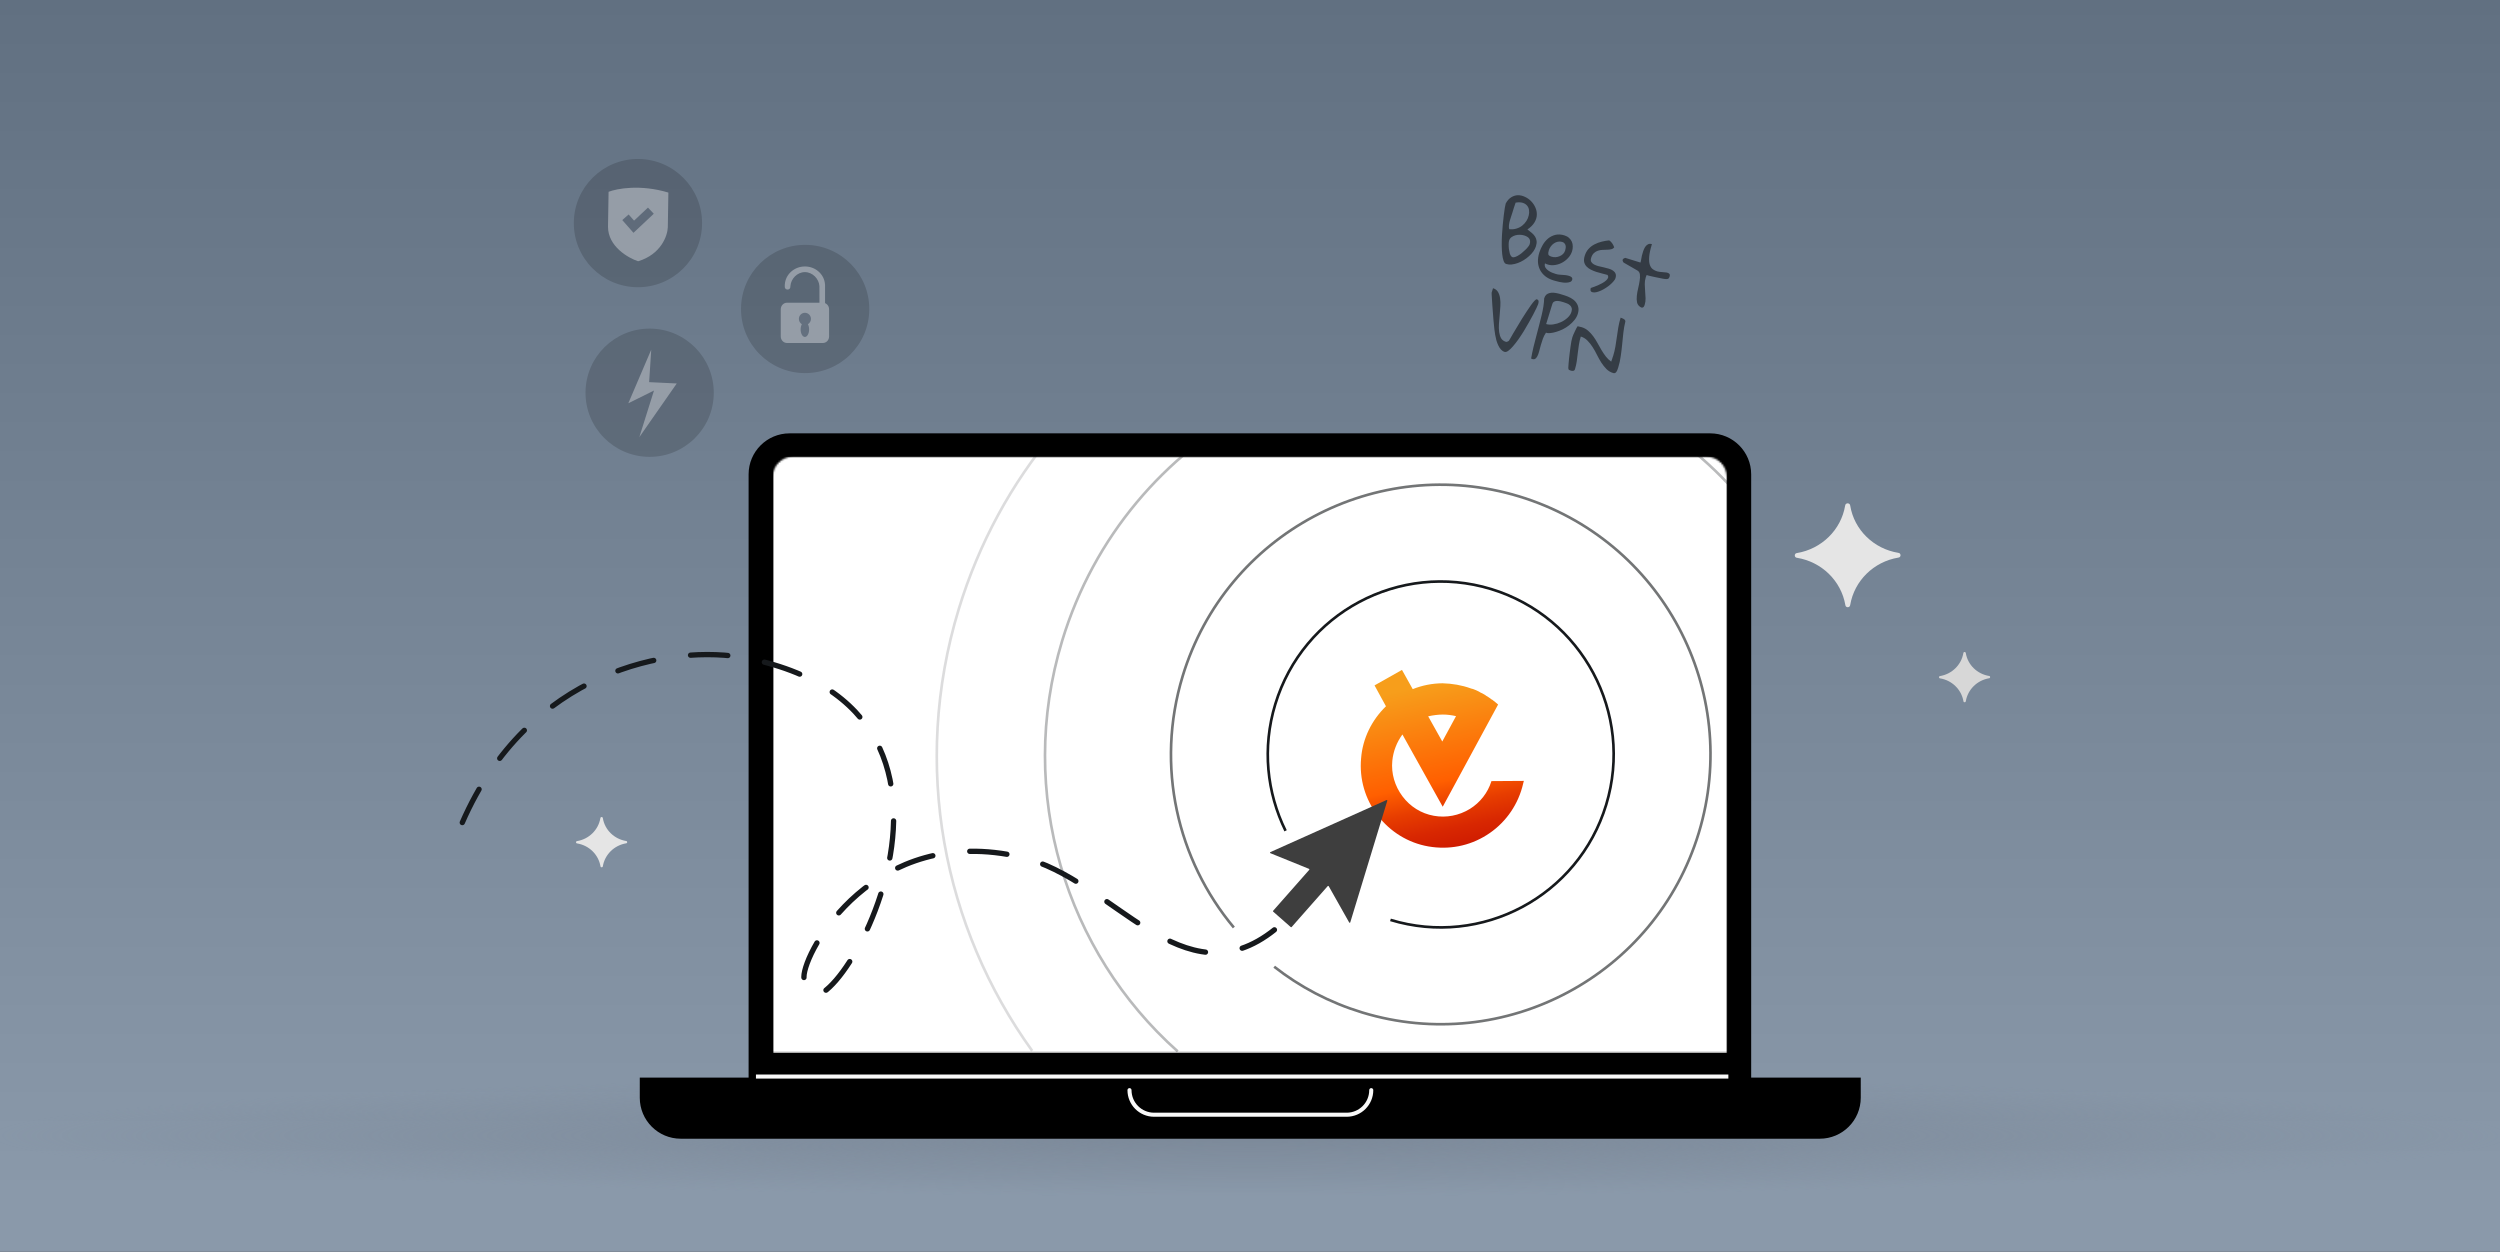
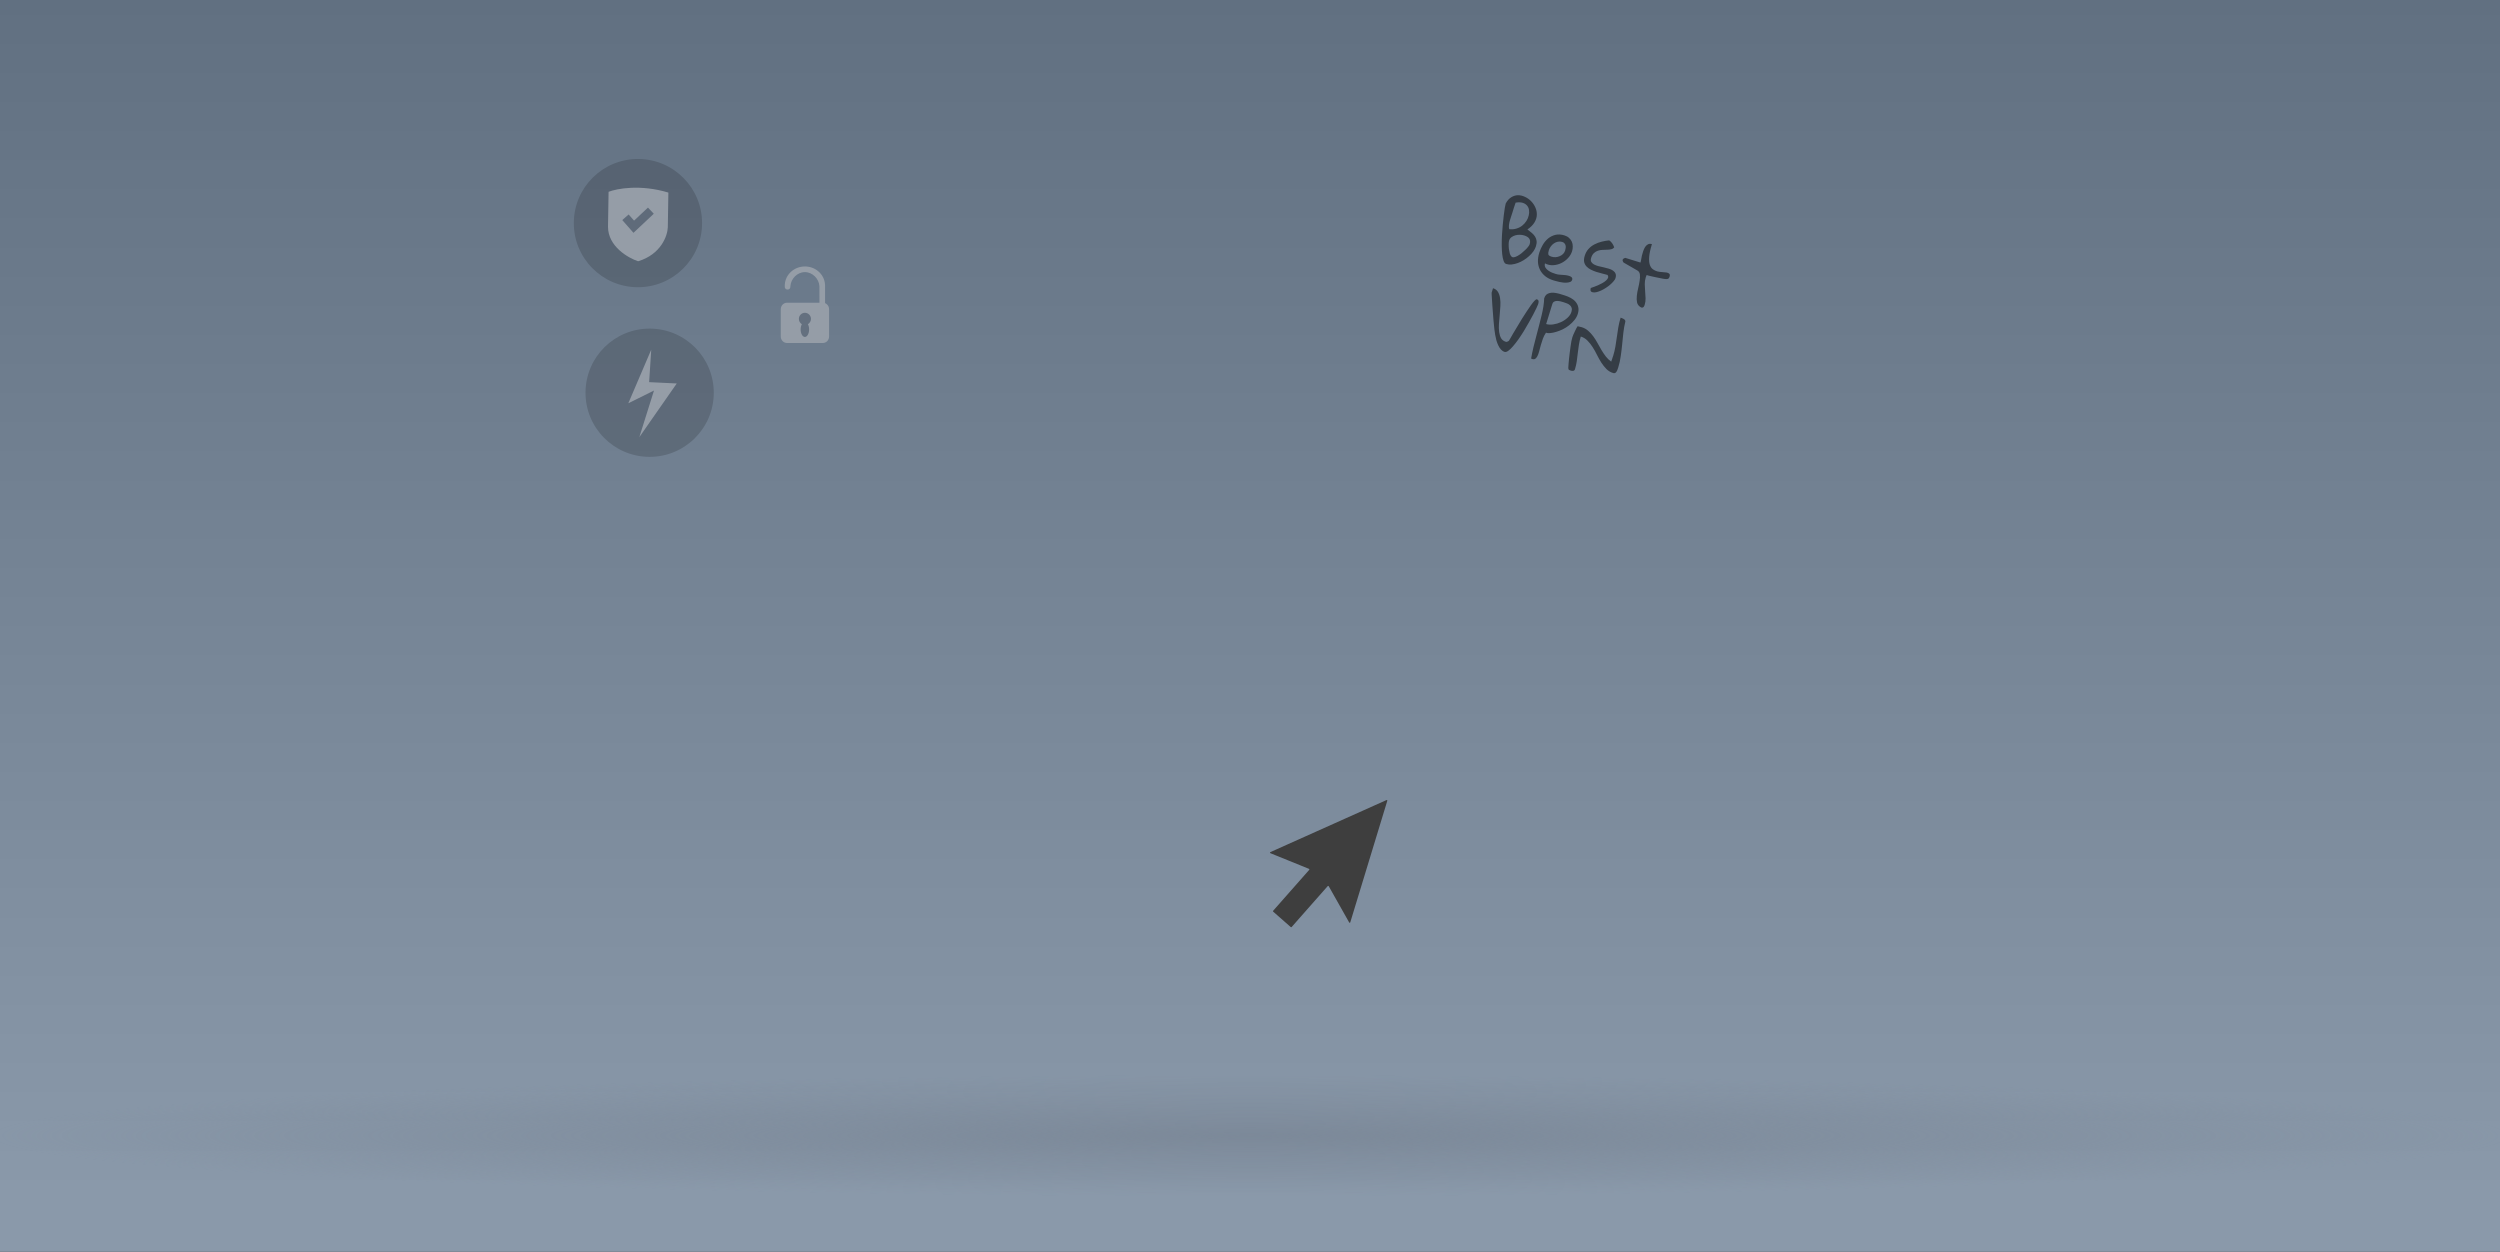
<svg xmlns="http://www.w3.org/2000/svg" width="1400" height="701" viewBox="0 0 1400 701" fill="none">
  <rect x="0" y="0" width="1400" height="701" fill="#333333" stroke="none" />
  <g clip-path="url(#clip0_397_118)">
    <path d="M0 0H1400V701H0V0Z" fill="url(#paint0_linear_397_118)" />
    <path d="M0 602H1400V670H0V602Z" fill="url(#paint1_radial_397_118)" />
    <path d="M843.208 113.952C844.081 112.327 845.124 111.159 846.337 110.446C847.56 109.705 848.807 109.329 850.084 109.319C851.388 109.319 852.675 109.621 853.947 110.23C855.255 110.821 856.403 111.623 857.394 112.643C858.406 113.662 859.22 114.861 859.796 116.177C860.388 117.477 860.665 118.851 860.623 120.296C860.588 121.713 860.152 123.131 859.312 124.548C858.472 125.966 857.15 127.281 855.348 128.496C856.256 129.178 857.092 129.84 857.857 130.478C858.622 131.117 859.219 131.798 859.649 132.521C860.106 133.252 860.387 134.052 860.49 134.922C860.596 135.792 860.472 136.795 860.124 137.929C859.835 138.864 859.358 139.803 858.696 140.747C858.002 141.725 857.196 142.617 856.293 143.406C855.359 144.262 854.344 145.025 853.263 145.685C852.208 146.339 851.089 146.883 849.923 147.309C848.822 147.717 847.675 147.989 846.507 148.119C845.487 148.225 844.457 148.129 843.474 147.836C842.851 147.644 842.363 147.059 842.013 146.082C841.662 145.105 841.404 143.877 841.24 142.398C841.075 140.92 840.984 139.247 840.969 137.38C840.957 135.468 841.002 133.557 841.106 131.648C841.22 129.667 841.369 127.726 841.551 125.826C841.742 123.897 841.931 122.125 842.119 120.508C842.336 118.898 842.53 117.515 842.7 116.356C842.909 115.179 843.077 114.377 843.208 113.952ZM845.103 134.697C844.955 135.178 844.872 135.851 844.854 136.714C844.837 137.597 844.875 138.48 844.969 139.358C845.094 140.265 845.264 141.124 845.479 141.936C845.703 142.719 846.022 143.298 846.434 143.674C846.76 144.023 847.232 144.152 847.85 144.063C848.477 143.946 849.146 143.686 849.86 143.286C850.61 142.865 851.354 142.365 852.09 141.784C852.836 141.177 853.521 140.565 854.145 139.95C854.73 139.418 855.268 138.836 855.752 138.211C856.209 137.638 856.489 137.181 856.594 136.84C856.821 136.104 856.905 135.478 856.847 134.963C856.807 134.446 856.62 133.953 856.308 133.539C855.997 133.116 855.594 132.77 855.13 132.526C854.608 132.235 854.055 132.002 853.482 131.831C852.717 131.604 851.923 131.484 851.124 131.477C850.276 131.457 849.43 131.557 848.61 131.773C847.828 131.997 847.089 132.352 846.425 132.822C845.793 133.288 845.329 133.945 845.103 134.697ZM846.836 119.4C846.68 119.911 846.47 120.544 846.205 121.3C845.95 122.029 845.714 122.794 845.497 123.597C845.281 124.399 845.121 125.219 845.019 126.056C844.915 126.893 844.961 127.652 845.154 128.333C846.623 128.506 847.976 128.395 849.215 128.001C850.482 127.616 851.572 127.051 852.484 126.309C853.409 125.571 854.203 124.682 854.831 123.679C855.424 122.741 855.853 121.708 856.098 120.625C856.353 119.636 856.401 118.604 856.239 117.596C856.105 116.623 855.739 115.796 855.142 115.115C854.553 114.406 853.735 113.89 852.686 113.567C851.636 113.244 850.327 113.212 848.756 113.474C848.687 113.699 848.55 114.093 848.347 114.651C848.173 115.218 847.974 115.808 847.755 116.423L847.203 118.209L846.836 119.4ZM861.994 141.53C862.472 139.984 863.132 138.5 863.961 137.109C864.753 135.749 865.773 134.536 866.975 133.521C868.165 132.56 869.553 131.875 871.04 131.516C872.579 131.152 874.271 131.254 876.113 131.821C877.161 132.144 878.023 132.627 878.693 133.268C879.374 133.882 879.887 134.584 880.234 135.373C880.58 136.162 880.749 137.022 880.742 137.951C880.77 138.874 880.644 139.794 880.368 140.675C879.913 142.138 879.119 143.473 878.051 144.571C876.976 145.733 875.688 146.68 874.258 147.36C872.833 148.041 871.287 148.434 869.71 148.519C868.137 148.59 866.573 148.237 865.183 147.497C864.958 148.326 865.023 149.077 865.374 149.744C865.765 150.392 866.29 150.957 866.948 151.438C867.613 151.924 868.331 152.333 869.087 152.657C869.863 152.958 870.564 153.204 871.186 153.397C871.838 153.598 872.465 153.729 873.068 153.791C873.669 153.852 874.275 153.899 874.887 153.932C875.497 153.965 876.103 154.012 876.704 154.073C877.336 154.144 877.976 154.279 878.628 154.481C878.884 154.559 879.134 154.652 879.38 154.759C879.627 154.865 879.846 155.01 880.038 155.193C880.243 155.354 880.386 155.579 880.446 155.832C880.527 156.105 880.519 156.396 880.423 156.663C880.349 156.921 880.22 157.159 880.044 157.363C879.869 157.566 879.652 157.729 879.409 157.84C878.833 158.076 878.224 158.218 877.603 158.261C876.877 158.333 876.145 158.326 875.42 158.24C874.665 158.129 873.911 158.005 873.16 157.87C872.507 157.729 871.86 157.56 871.22 157.365C870.789 157.258 870.359 157.141 869.932 157.015C868.118 156.456 866.576 155.67 865.304 154.656C864.043 153.616 863.071 152.433 862.395 151.106C861.716 149.715 861.327 148.202 861.251 146.656C861.195 145.025 861.442 143.318 861.994 141.53ZM867.353 140.156C867.046 141.148 866.951 141.911 867.067 142.443C867.21 142.984 867.807 143.415 868.856 143.739C869.592 143.966 870.355 144.062 871.142 144.024C871.923 143.963 872.689 143.774 873.409 143.466C874.153 143.167 874.795 142.745 875.336 142.198C875.878 141.651 876.265 140.995 876.501 140.228C876.634 139.805 876.725 139.351 876.781 138.871C876.864 138.419 876.849 137.954 876.736 137.508C876.64 137.059 876.432 136.642 876.13 136.296C875.868 135.937 875.455 135.669 874.888 135.495C874.073 135.235 873.204 135.191 872.366 135.369C871.573 135.527 870.823 135.852 870.164 136.32C869.487 136.777 868.9 137.353 868.429 138.02C867.952 138.667 867.588 139.389 867.353 140.156ZM890.83 161.266C891.38 161.095 892.042 160.863 892.813 160.575C893.64 160.258 894.458 159.92 895.268 159.562C896.094 159.195 896.887 158.787 897.646 158.339C898.32 157.954 898.947 157.49 899.514 156.959C900.039 156.469 900.379 155.969 900.537 155.458C900.693 154.948 900.57 154.445 900.164 153.947C899.169 153.644 898.163 153.381 897.148 153.156C896.055 152.882 894.968 152.578 893.891 152.245C892.844 151.895 891.822 151.472 890.835 150.978C889.941 150.536 889.132 149.94 888.445 149.218C887.789 148.515 887.332 147.652 887.12 146.715C886.929 145.724 887.034 144.577 887.436 143.273C887.908 141.742 888.616 140.455 889.558 139.411C890.513 138.366 891.647 137.501 892.906 136.857C894.173 136.188 895.518 135.68 896.911 135.344C898.302 134.993 899.717 134.745 901.144 134.6C901.82 135.026 902.392 135.589 902.858 136.293C903.324 136.995 903.687 137.729 903.949 138.491C903.558 139.054 903.012 139.414 902.313 139.57C901.641 139.735 900.884 139.829 900.039 139.847L897.452 139.934C896.565 139.96 895.687 140.113 894.844 140.388C894.017 140.661 893.259 141.11 892.622 141.705C891.941 142.303 891.413 143.211 891.038 144.43C890.758 145.336 890.779 146.073 891.102 146.638C891.424 147.202 891.928 147.683 892.613 148.081C893.395 148.484 894.219 148.8 895.069 149.024C896.022 149.255 896.993 149.478 897.984 149.69C899.002 149.911 899.979 150.165 900.914 150.453C901.858 150.714 902.661 151.085 903.319 151.566C903.985 152.02 904.448 152.582 904.708 153.252C904.995 153.93 904.977 154.793 904.654 155.843C904.514 156.297 904.179 156.829 903.65 157.442C903.148 158.063 902.515 158.706 901.751 159.371C901.025 160.017 900.198 160.63 899.274 161.215C898.378 161.807 897.459 162.317 896.521 162.741C895.669 163.131 894.781 163.434 893.868 163.646C893.037 163.825 892.311 163.819 891.687 163.626C891.092 163.443 890.759 163.108 890.692 162.621C890.651 162.164 890.698 161.705 890.83 161.266ZM908.71 145.406C908.73 145.332 908.766 145.263 908.816 145.206C908.842 145.134 908.879 145.068 908.925 145.007C909.082 144.901 909.309 144.768 909.606 144.612C909.902 144.454 910.079 144.385 910.136 144.401L918.682 147.037C918.821 146.534 918.932 146.023 919.014 145.508C919.138 144.801 919.285 144.024 919.453 143.176C919.65 142.336 919.898 141.482 920.197 140.612C920.465 139.798 920.83 139.019 921.284 138.292C921.738 137.626 922.261 137.135 922.855 136.822C923.485 136.488 924.226 136.452 925.077 136.715C924.194 139.578 923.685 141.935 923.548 143.787C923.413 145.639 923.525 147.133 923.889 148.268C924.282 149.413 924.859 150.26 925.63 150.805C926.382 151.349 927.208 151.745 928.095 151.987C929.002 152.206 929.929 152.336 930.861 152.375C931.793 152.409 932.59 152.484 933.266 152.6C933.973 152.725 934.484 152.962 934.815 153.311C935.145 153.631 935.191 154.189 934.95 154.983C934.77 155.578 934.499 155.96 934.138 156.128C933.793 156.304 933.221 156.345 932.425 156.251C932.184 156.209 931.778 156.148 931.222 156.068C930.696 155.967 930.095 155.844 929.418 155.7C928.757 155.555 928.035 155.413 927.269 155.271C926.517 155.1 925.81 154.942 925.137 154.799C924.467 154.655 923.859 154.514 923.312 154.375L922.121 154.009C922.076 154.15 921.989 154.387 921.855 154.718C921.764 154.938 921.68 155.161 921.603 155.386C921.22 156.629 921.041 157.926 921.072 159.226C921.11 160.51 921.177 161.804 921.272 163.106C921.397 164.417 921.478 165.714 921.516 167C921.554 168.285 921.379 169.568 920.997 170.797C920.921 171.039 920.818 171.273 920.69 171.493C920.59 171.715 920.434 171.907 920.238 172.052C920.045 172.196 919.809 172.271 919.567 172.265C919.306 172.309 918.984 172.193 918.602 171.921C917.613 171.306 916.992 170.446 916.743 169.346C916.52 168.253 916.478 167.03 916.617 165.675C916.762 164.292 917.016 162.866 917.377 161.394C917.738 159.921 918.012 158.532 918.197 157.223C918.42 155.895 918.469 154.73 918.342 153.729C918.225 152.699 917.758 151.951 916.94 151.482L909.309 147.08C909.197 147.046 909.061 146.88 908.905 146.584C908.795 146.366 908.71 146.137 908.649 145.9C908.64 145.824 908.648 145.747 908.674 145.675C908.665 145.583 908.677 145.491 908.71 145.406ZM836.088 161.397C837.336 161.78 838.256 162.469 838.851 163.458C839.447 164.449 839.843 165.627 840.043 166.992C840.252 168.328 840.305 169.82 840.203 171.464C840.104 173.134 839.978 174.803 839.824 176.468C839.677 178.132 839.537 179.796 839.403 181.461C839.305 182.947 839.344 184.44 839.519 185.919C839.719 187.286 840.089 188.454 840.627 189.428C841.201 190.381 842.098 191.045 843.317 191.421C843.391 191.439 843.467 191.447 843.543 191.444C843.609 191.433 843.689 191.426 843.782 191.424C843.904 191.43 844.114 191.355 844.41 191.199C844.715 191.014 844.909 190.887 844.992 190.82C845.093 190.695 845.351 190.262 845.765 189.521C846.18 188.78 846.716 187.843 847.376 186.711C848.063 185.589 848.827 184.318 849.667 182.902C850.507 181.485 851.367 180.058 852.244 178.621C853.159 177.164 854.055 175.765 854.934 174.421C855.725 173.194 856.547 171.988 857.4 170.804C858.156 169.764 858.808 168.957 859.357 168.381C859.945 167.786 860.366 167.529 860.621 167.607C860.961 167.712 861.207 167.865 861.362 168.068C861.517 168.271 861.603 168.5 861.618 168.752C861.633 169.005 861.61 169.277 861.552 169.57C861.502 169.833 861.438 170.093 861.359 170.349C861.227 170.774 860.911 171.499 860.409 172.524C859.838 173.751 859.232 174.962 858.592 176.154C857.814 177.661 856.998 179.148 856.146 180.614C855.225 182.264 854.272 183.895 853.288 185.507C852.318 187.087 851.297 188.636 850.228 190.151C849.291 191.473 848.291 192.75 847.232 193.977C846.309 195.059 845.432 195.89 844.601 196.472C843.806 197.034 843.127 197.228 842.56 197.054C841.779 196.808 841.082 196.351 840.544 195.734C839.941 195.052 839.44 194.286 839.057 193.459C838.626 192.54 838.265 191.589 837.979 190.614C837.717 189.591 837.491 188.558 837.303 187.519C837.148 186.509 837.01 185.549 836.885 184.643C836.774 183.86 836.691 183.073 836.636 182.284C836.559 181.423 836.46 180.383 836.339 179.167C836.254 177.93 836.155 176.641 836.039 175.303C835.953 173.973 835.852 172.638 835.737 171.299C835.66 169.94 835.58 168.736 835.501 167.687C835.429 166.61 835.376 165.723 835.341 165.03C835.307 164.337 835.298 163.962 835.316 163.904L836.088 161.397ZM864.733 167.105C865.003 166.225 865.382 165.55 865.869 165.08C866.375 164.623 866.986 164.299 867.649 164.139C868.338 163.944 869.054 163.866 869.768 163.907C870.534 163.956 871.294 164.066 872.043 164.235C872.833 164.387 873.579 164.585 874.28 164.832L876.235 165.435C877.397 165.792 878.525 166.264 879.618 166.849C880.71 167.434 881.608 168.147 882.311 168.984C883.049 169.839 883.566 170.861 883.816 171.962C884.094 173.071 884.014 174.335 883.579 175.753C883.175 177.036 882.523 178.227 881.659 179.258C880.778 180.353 879.771 181.34 878.658 182.199C877.547 183.071 876.347 183.825 875.079 184.448C873.808 185.049 872.575 185.522 871.381 185.868C870.216 186.224 869.123 186.445 868.103 186.534C867.111 186.632 866.33 186.548 865.761 186.279C865.053 187.332 864.47 188.465 864.023 189.653C863.586 190.868 863.192 192.097 862.84 193.339C862.513 194.496 862.202 195.658 861.906 196.824C861.631 197.918 861.286 198.837 860.871 199.578C860.493 200.299 860.03 200.792 859.483 201.058C858.945 201.296 858.258 201.209 857.422 200.797C857.792 198.682 858.223 196.579 858.714 194.489C859.238 192.385 859.773 190.3 860.316 188.233C860.86 186.164 861.388 184.154 861.896 182.2C862.443 180.227 862.915 178.34 863.315 176.539C863.743 174.746 864.08 173.05 864.325 171.449C864.57 169.848 864.705 168.401 864.733 167.105ZM875.577 169.236C875.051 169.077 874.522 168.929 873.989 168.793C873.362 168.63 872.718 168.541 872.07 168.528C871.482 168.49 870.896 168.615 870.376 168.891C869.865 169.136 869.501 169.614 869.281 170.323L865.848 181.464C867.01 181.821 868.34 181.889 869.836 181.668C871.325 181.448 872.774 181.017 874.141 180.387C875.492 179.771 876.738 178.945 877.83 177.939C878.914 176.939 879.64 175.843 880.007 174.653C880.277 173.773 880.317 173.041 880.126 172.453C879.962 171.875 879.638 171.356 879.191 170.955C878.726 170.522 878.183 170.181 877.591 169.95C876.957 169.692 876.285 169.454 875.577 169.236ZM878.245 206.049C878.272 205.56 878.317 204.861 878.38 203.949C878.472 203.047 878.562 202.05 878.649 200.959C878.767 199.878 878.896 198.754 879.037 197.587C879.189 196.392 879.341 195.244 879.494 194.142C879.655 193.013 879.816 191.991 879.972 191.077C880.168 190.143 880.353 189.393 880.527 188.827C880.605 188.572 880.769 188.141 881.019 187.535C881.267 186.929 881.552 186.303 881.875 185.658C882.199 185.013 882.495 184.406 882.764 183.836C883.06 183.275 883.285 182.895 883.44 182.695C883.535 182.692 883.681 182.722 883.879 182.784C884.106 182.853 884.338 182.908 884.572 182.95C884.837 183 885.068 183.056 885.267 183.117C885.501 183.159 885.662 183.192 885.748 183.219C887.082 183.624 888.315 184.305 889.368 185.219C890.42 186.134 891.373 187.171 892.225 188.335C893.101 189.534 893.896 190.79 894.605 192.095C895.34 193.438 896.082 194.754 896.834 196.041C897.589 197.299 898.411 198.516 899.296 199.686C900.146 200.774 901.155 201.729 902.288 202.518L902.485 201.879C902.61 201.577 902.724 201.255 902.829 200.914L903.116 199.979C903.241 199.677 903.325 199.454 903.369 199.312C903.91 197.563 904.335 195.781 904.64 193.977C904.938 192.206 905.207 190.427 905.448 188.639C905.688 186.85 905.957 185.071 906.255 183.301C906.562 181.501 906.994 179.694 907.552 177.88C907.751 177.942 907.988 178.03 908.263 178.146C908.574 178.242 908.874 178.381 909.159 178.561C909.454 178.714 909.702 178.914 909.905 179.164C910.01 179.275 910.091 179.407 910.142 179.551C910.194 179.695 910.216 179.848 910.205 180.001C909.684 182.107 909.305 184.246 909.07 186.403C908.837 188.566 908.615 190.748 908.403 192.948C908.199 195.124 907.934 197.294 907.608 199.454C907.327 201.568 906.871 203.655 906.244 205.693C906.121 206.09 905.985 206.482 905.835 206.87C905.708 207.287 905.523 207.685 905.285 208.051C905.087 208.393 904.834 208.657 904.529 208.842C904.224 209.027 903.844 209.05 903.391 208.91C901.967 208.485 900.669 207.718 899.611 206.674C898.532 205.559 897.566 204.342 896.726 203.038C895.841 201.635 895.028 200.188 894.291 198.703C893.573 197.207 892.759 195.759 891.855 194.367C891.029 193.054 890.062 191.835 888.972 190.731C887.943 189.672 886.661 188.892 885.247 188.466C884.77 190.002 884.411 191.572 884.172 193.163C883.953 194.681 883.748 196.201 883.559 197.723C883.397 199.25 883.207 200.775 882.988 202.295C882.777 203.784 882.445 205.264 881.991 206.738C881.824 207.277 881.513 207.584 881.055 207.661C880.625 207.745 880.183 207.718 879.73 207.578C879.374 207.469 879.027 207.331 878.693 207.164C878.407 206.984 878.259 206.613 878.245 206.049Z" fill="black" fill-opacity="0.51" />
-     <path d="M450.578 208.941C470.41 209.111 486.625 193.171 486.795 173.339C486.964 153.507 471.025 137.292 451.192 137.123C431.36 136.953 415.146 152.893 414.976 172.725C414.806 192.557 430.746 208.771 450.578 208.941Z" fill="black" fill-opacity="0.16" />
    <path d="M356.942 160.849C376.774 161.018 392.988 145.079 393.158 125.246C393.327 105.414 377.388 89.2 357.556 89.03C337.724 88.861 321.509 104.8 321.339 124.632C321.17 144.464 337.109 160.679 356.942 160.849Z" fill="black" fill-opacity="0.16" />
    <path d="M373.974 127.302L374.289 107.845C358.673 103.12 345.462 105.588 340.809 107.413L340.482 127.004C340.514 138.016 351.74 144.461 357.349 146.307C370.221 142.403 373.795 132.01 373.974 127.302Z" fill="#959DA7" />
    <path d="M350.258 121.667L354.911 126.97L364.488 117.97" stroke="#5F6B7A" stroke-width="4.751" />
    <path d="M458.873 160.226L458.902 171.777H462.029V159.301H462.001C461.657 153.661 456.749 149.221 450.751 149.221C444.754 149.221 439.847 153.688 439.503 159.301H439.475V160.689C439.475 161.507 440.162 162.161 441.024 162.161H441.052C441.914 162.161 442.602 161.507 442.602 160.689V160.226H442.631C442.889 156.168 446.419 152.381 450.751 152.381C455.085 152.409 458.615 156.168 458.873 160.226Z" fill="#959DA7" />
    <path d="M460.794 192.077H440.718C438.788 192.077 437.223 190.425 437.223 188.394V173.204C437.223 171.173 438.788 169.521 440.718 169.521H460.794C462.723 169.521 464.289 171.173 464.289 173.204V188.394C464.317 190.425 462.752 192.077 460.794 192.077Z" fill="#959DA7" />
    <path d="M454.137 178.599C454.137 176.685 452.61 175.16 450.755 175.16C448.871 175.16 447.371 176.713 447.371 178.599C447.372 179.195 447.525 179.78 447.816 180.3C448.108 180.819 448.527 181.255 449.035 181.566C448.627 182.315 448.354 183.341 448.354 184.478C448.354 186.808 449.417 188.694 450.728 188.694C452.037 188.694 453.101 186.808 453.101 184.478C453.101 183.341 452.856 182.315 452.419 181.566C453.456 180.928 454.137 179.847 454.137 178.599Z" fill="#64707F" />
    <path d="M363.494 255.841C383.326 256.011 399.541 240.071 399.711 220.239C399.88 200.407 383.941 184.193 364.108 184.023C344.276 183.853 328.062 199.793 327.892 219.625C327.723 239.457 343.662 255.672 363.494 255.841Z" fill="black" fill-opacity="0.16" />
    <path d="M364.696 195.814L351.854 225.832L366.235 218.699L358.03 244.791L378.983 214.745L363.515 214.004L364.696 195.814Z" fill="#959DA7" />
    <g clip-path="url(#clip1_397_118)">
      <path d="M358.273 603.449H1042.02V614.732C1042.02 627.405 1031.75 637.678 1019.07 637.678H381.219C368.547 637.678 358.273 627.405 358.273 614.732V603.449Z" fill="black" />
      <path d="M632.518 610.481C632.518 618.085 638.681 624.248 646.285 624.248H754.132C761.736 624.248 767.899 618.085 767.899 610.481" stroke="#F9F9F9" stroke-width="2.276" stroke-linecap="round" />
      <path d="M419.217 265.623C419.217 252.95 429.49 242.677 442.163 242.677H957.711C970.384 242.677 980.658 252.95 980.658 265.623V604.17H419.217V265.623Z" fill="black" />
      <mask id="mask0_397_118" style="mask-type:alpha" maskUnits="userSpaceOnUse" x="432" y="255" width="536" height="335">
        <path d="M432.703 267.194C432.703 260.857 437.84 255.721 444.176 255.721H955.538C961.875 255.721 967.011 260.857 967.011 267.194V589.663H432.703V267.194Z" fill="#1EBFBF" />
      </mask>
      <g mask="url(#mask0_397_118)">
        <path d="M967.306 255.72H432.998V589.663H967.306V255.72Z" fill="white" />
-         <path opacity="0.15" d="M1015.66 613.328C1043.03 583.293 1064.33 546.846 1076.93 505.374C1122.26 356.239 1038.1 198.596 888.966 153.27C739.832 107.944 582.189 192.098 536.863 341.233C510.223 428.883 528.309 519.473 578.026 588.471" stroke="#16191C" stroke-width="1.491" />
+         <path opacity="0.15" d="M1015.66 613.328C1043.03 583.293 1064.33 546.846 1076.93 505.374C1122.26 356.239 1038.1 198.596 888.966 153.27C739.832 107.944 582.189 192.098 536.863 341.233" stroke="#16191C" stroke-width="1.491" />
        <path opacity="0.3" d="M659.518 588.788C596.989 533.094 568.879 444.165 594.828 358.787C630.409 241.715 754.16 175.654 871.231 211.235C988.303 246.816 1054.36 370.567 1018.78 487.638C1010.8 513.908 998.376 537.61 982.584 558.171" stroke="#16191C" stroke-width="1.491" />
-         <path opacity="0.6" d="M690.95 519.411C659.405 481.63 646.923 429.19 662.305 378.581C686.561 298.774 770.921 253.74 850.727 277.996C930.535 302.251 975.568 386.611 951.313 466.418C927.058 546.226 842.699 591.259 762.891 567.004C744.446 561.398 727.857 552.582 713.553 541.353" stroke="#16191C" stroke-width="1.491" />
        <path d="M778.651 515.149C829.818 530.7 883.905 501.828 899.456 450.659C915.008 399.491 886.134 345.405 834.967 329.854C783.799 314.303 729.713 343.176 714.161 394.343C706.721 418.823 709.45 443.973 719.923 465.25" stroke="#16191C" stroke-width="1.491" />
      </g>
      <path d="M423.33 602.867H967.884" stroke="#F9F9F9" stroke-width="2.276" />
-       <path d="M258.887 460.633C295.658 376.159 374.927 359.858 418.891 368.705C581.878 401.501 450.196 606.463 450.196 547.095C450.196 532.684 489.453 460.633 571.94 480.012C623.511 492.129 662.18 562.141 714.056 520.414" stroke="#16191C" stroke-width="2.981" stroke-linecap="round" stroke-linejoin="round" stroke-dasharray="20.87 20.87" />
      <path d="M1006.31 312.37C1004.68 312.241 1004.67 309.857 1006.3 309.709C1020.13 307.399 1030.98 296.731 1033.28 283.165C1033.43 281.436 1035.96 281.431 1036.12 283.159C1038.35 296.716 1049.23 307.339 1063.07 309.592C1064.7 309.734 1064.71 312.119 1063.08 312.254C1049.25 314.563 1038.41 325.232 1036.11 338.797C1035.96 340.454 1033.53 340.46 1033.39 338.803C1031.03 325.247 1020.15 314.623 1006.31 312.37Z" fill="#E5E5E5" />
      <path d="M1086.41 379.884C1085.63 379.822 1085.62 378.667 1086.41 378.596C1093.11 377.477 1098.36 372.31 1099.48 365.74C1099.55 364.904 1100.77 364.9 1100.85 365.738C1101.93 372.303 1107.2 377.448 1113.91 378.539C1114.7 378.608 1114.7 379.762 1113.91 379.828C1107.21 380.947 1101.96 386.114 1100.85 392.682C1100.77 393.485 1099.6 393.488 1099.53 392.686C1098.39 386.12 1093.12 380.975 1086.41 379.884Z" fill="#D7D7D7" />
      <path d="M323.156 472.309C322.366 472.246 322.364 471.093 323.153 471.021C329.852 469.902 335.102 464.735 336.216 458.165C336.292 457.328 337.515 457.326 337.594 458.163C338.672 464.729 343.944 469.873 350.647 470.964C351.436 471.033 351.439 472.187 350.65 472.253C343.951 473.372 338.701 478.538 337.587 485.108C337.514 485.91 336.341 485.913 336.271 485.111C335.131 478.546 329.859 473.4 323.156 472.309Z" fill="#E5E5E5" />
      <path d="M835.145 437.608C833.144 443.957 828.907 449.39 823.171 452.97C817.064 456.739 809.826 458.092 802.943 456.835C795.873 455.578 789.714 451.707 785.401 445.959C781.088 440.211 778.996 433.144 779.691 426.058C780.212 420.65 782.222 415.605 785.351 411.298L807.925 451.769C818.202 432.691 828.664 413.612 838.94 394.534C838.005 393.609 836.885 392.871 835.764 391.947C835.576 391.762 835.576 391.762 835.391 391.763C834.644 391.209 833.71 390.47 832.777 389.918C832.591 389.919 832.589 389.732 832.404 389.734C832.217 389.549 831.844 389.365 831.657 389.18C830.724 388.627 829.791 388.074 828.859 387.708C828.672 387.523 828.486 387.524 828.299 387.339C827.181 386.788 826.062 386.236 824.944 385.871C824.759 385.872 824.572 385.687 824.2 385.69C824.014 385.691 823.827 385.506 823.641 385.507C818.612 383.678 813.217 382.783 807.827 382.633C802.067 382.672 796.314 383.829 791.125 385.915L785.106 375.147L769.742 383.824L776.139 395.52C768.201 403.215 763.068 413.499 762.215 424.686C761.177 436.06 764.415 447.593 771.537 456.675C778.475 465.76 788.552 472.027 799.9 474C811.249 475.972 822.755 473.844 832.561 467.628C842.183 461.599 849.365 452.046 852.448 440.844C852.812 439.724 852.989 438.418 853.353 437.298L835.143 437.421L835.145 437.608ZM807.946 400.149C810.362 400.133 812.965 400.488 815.385 401.031C812.815 405.707 810.247 410.569 807.677 415.246L799.777 401.137C802.374 400.56 805.159 400.168 807.946 400.149Z" fill="url(#paint2_linear_397_118)" />
    </g>
    <path d="M755.537 516.572C755.683 516.832 756.068 516.789 756.155 516.505L776.884 448.441C776.969 448.163 776.687 447.915 776.422 448.033L711.415 477.172C711.143 477.294 711.15 477.682 711.425 477.793L733.053 486.563C733.269 486.651 733.334 486.926 733.18 487.1L712.95 510.041C712.827 510.181 712.841 510.395 712.981 510.518L722.83 519.171C722.97 519.294 723.184 519.281 723.306 519.141L743.534 496.207C743.688 496.032 743.968 496.061 744.083 496.264L755.537 516.572Z" fill="#3E3E3E" />
  </g>
  <defs>
    <linearGradient id="paint0_linear_397_118" x1="700" y1="0" x2="700" y2="668.795" gradientUnits="userSpaceOnUse">
      <stop stop-color="#617081" />
      <stop offset="1" stop-color="#8A99AA" />
    </linearGradient>
    <radialGradient id="paint1_radial_397_118" cx="0" cy="0" r="1" gradientUnits="userSpaceOnUse" gradientTransform="translate(700 636) rotate(90) scale(34 700)">
      <stop stop-color="#7C8999" />
      <stop offset="1" stop-color="#7C8999" stop-opacity="0" />
    </radialGradient>
    <linearGradient id="paint2_linear_397_118" x1="796.846" y1="384.19" x2="818.301" y2="486.446" gradientUnits="userSpaceOnUse">
      <stop stop-color="#F79E1B" />
      <stop offset="0.522" stop-color="#FF5F00" />
      <stop offset="0.532" stop-color="#FD5C00" />
      <stop offset="0.657" stop-color="#E73D00" />
      <stop offset="0.779" stop-color="#D82701" />
      <stop offset="0.896" stop-color="#CE1A01" />
      <stop offset="1" stop-color="#EB001B" />
    </linearGradient>
    <clipPath id="clip0_397_118">
      <rect width="1400" height="701" fill="white" />
    </clipPath>
    <clipPath id="clip1_397_118">
-       <rect width="864.913" height="396.039" fill="white" transform="translate(256.613 242.677)" />
-     </clipPath>
+       </clipPath>
  </defs>
</svg>